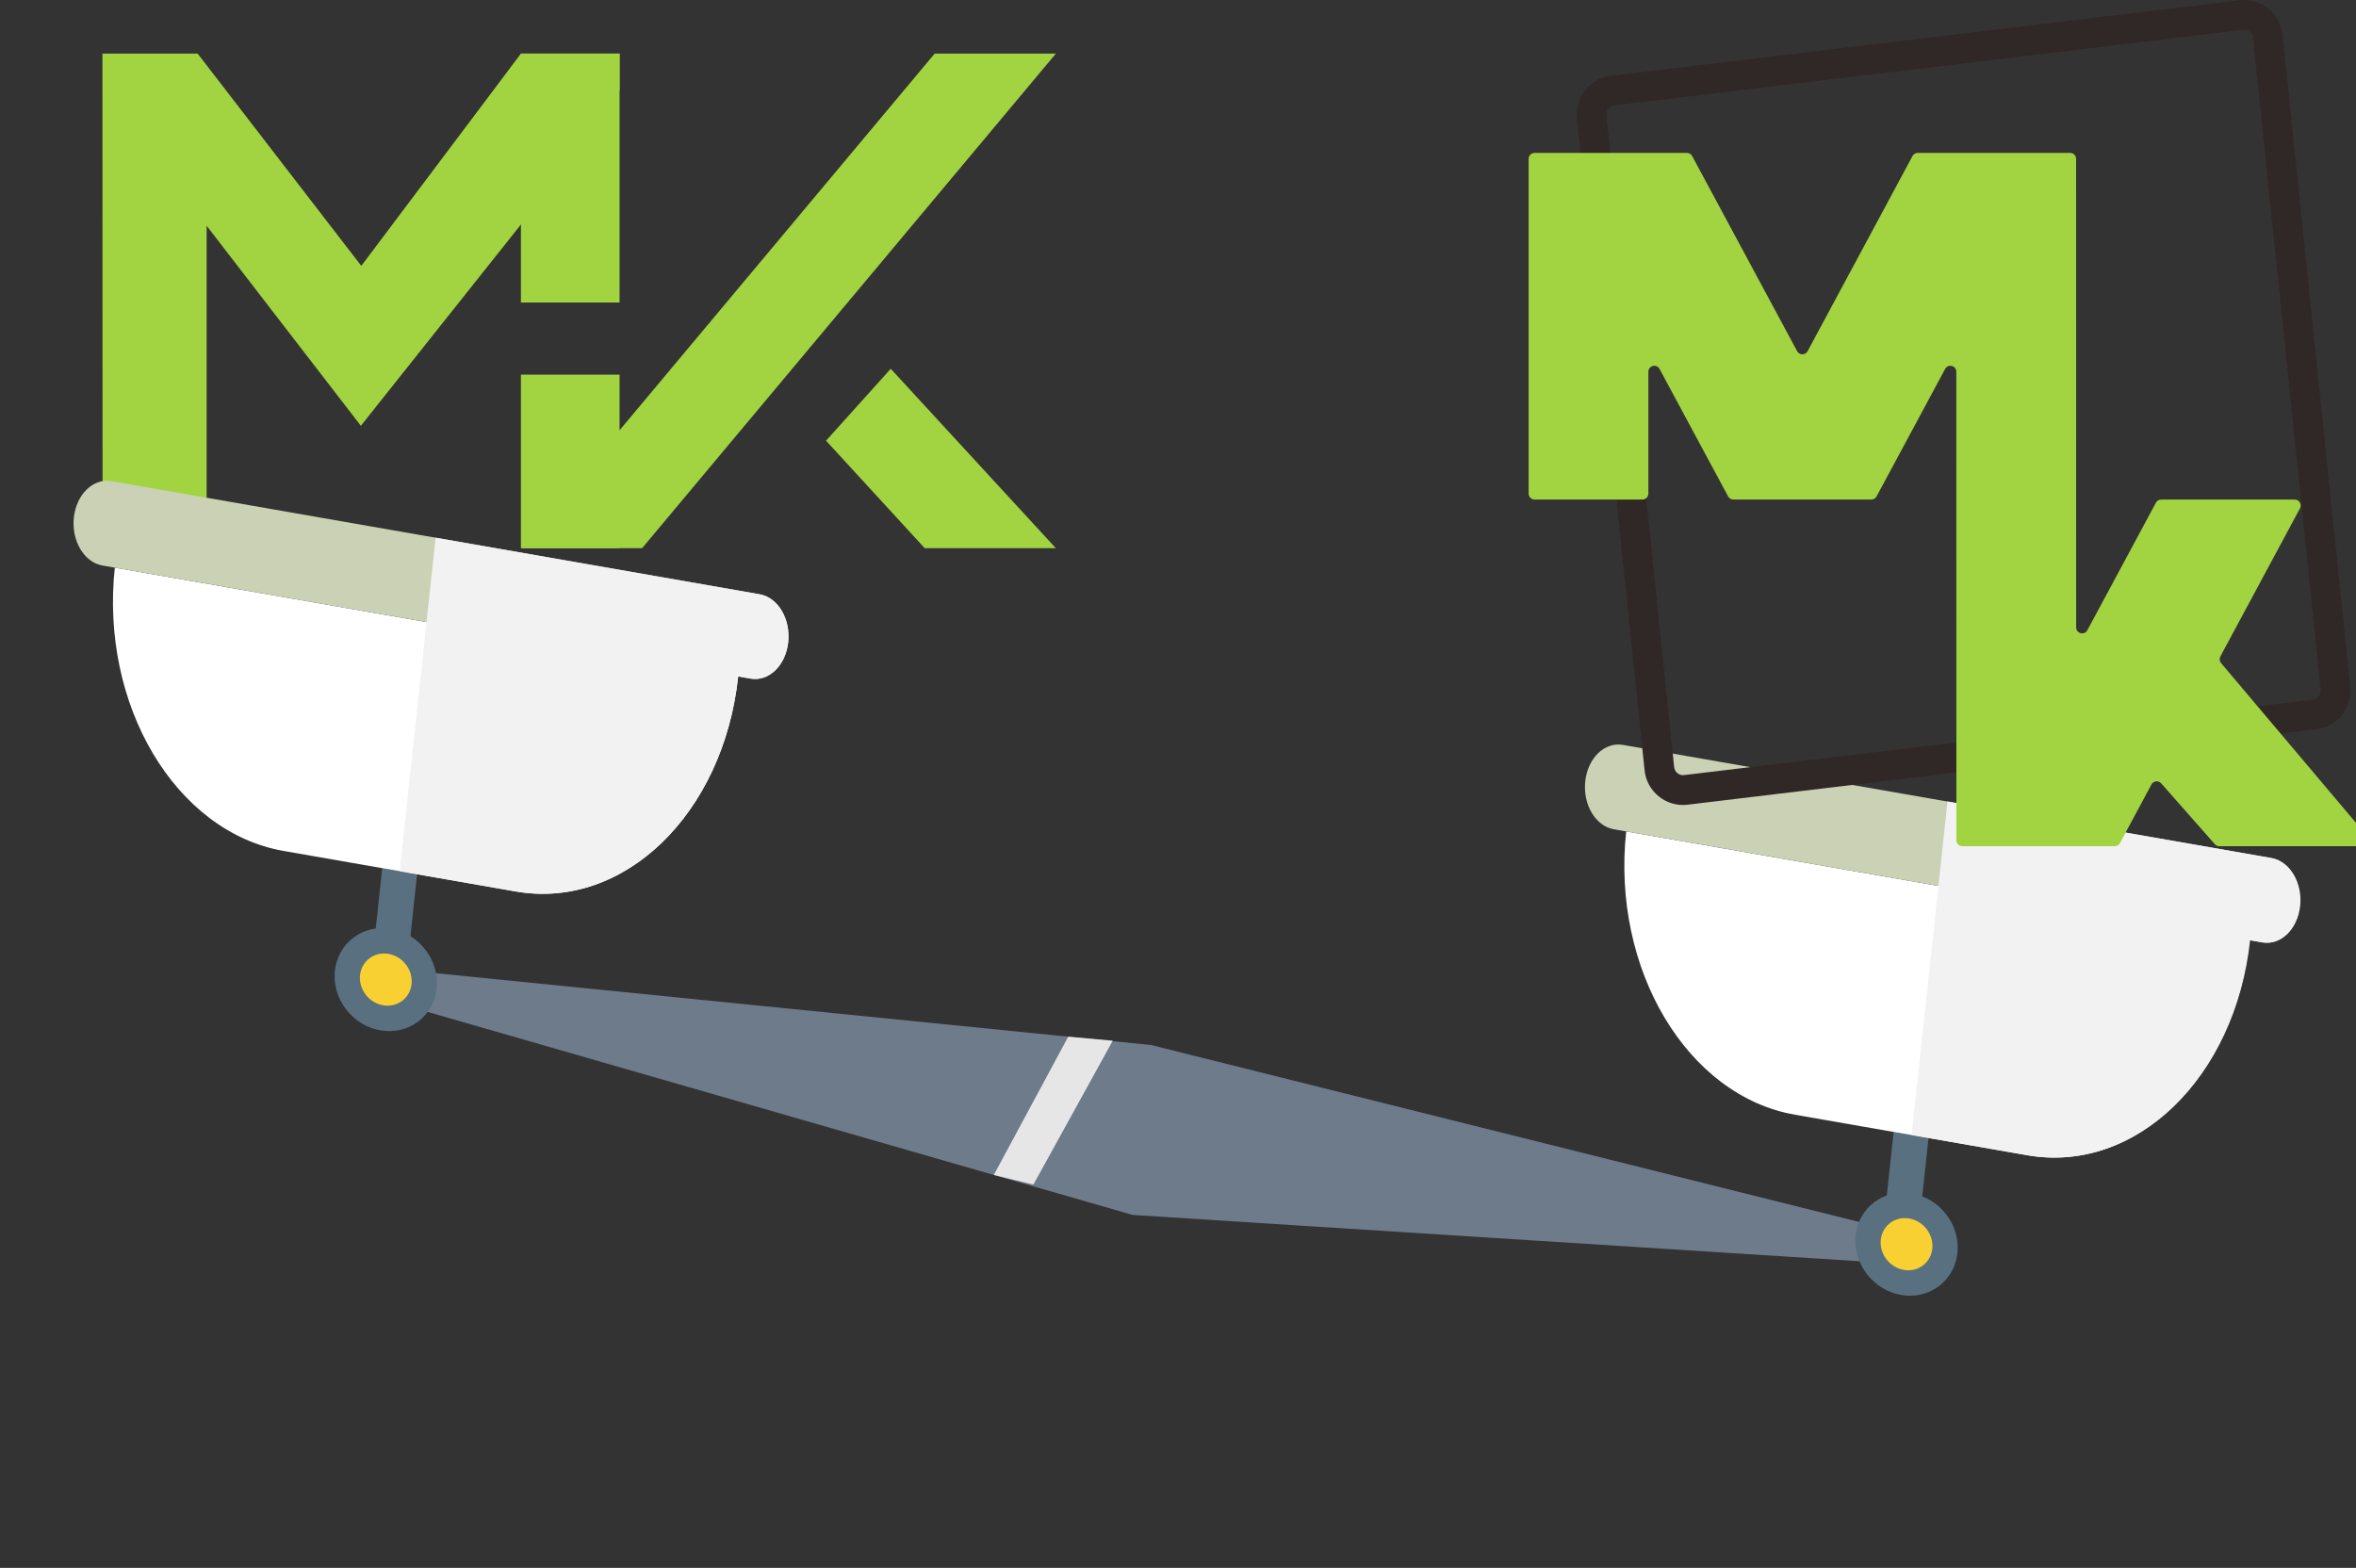
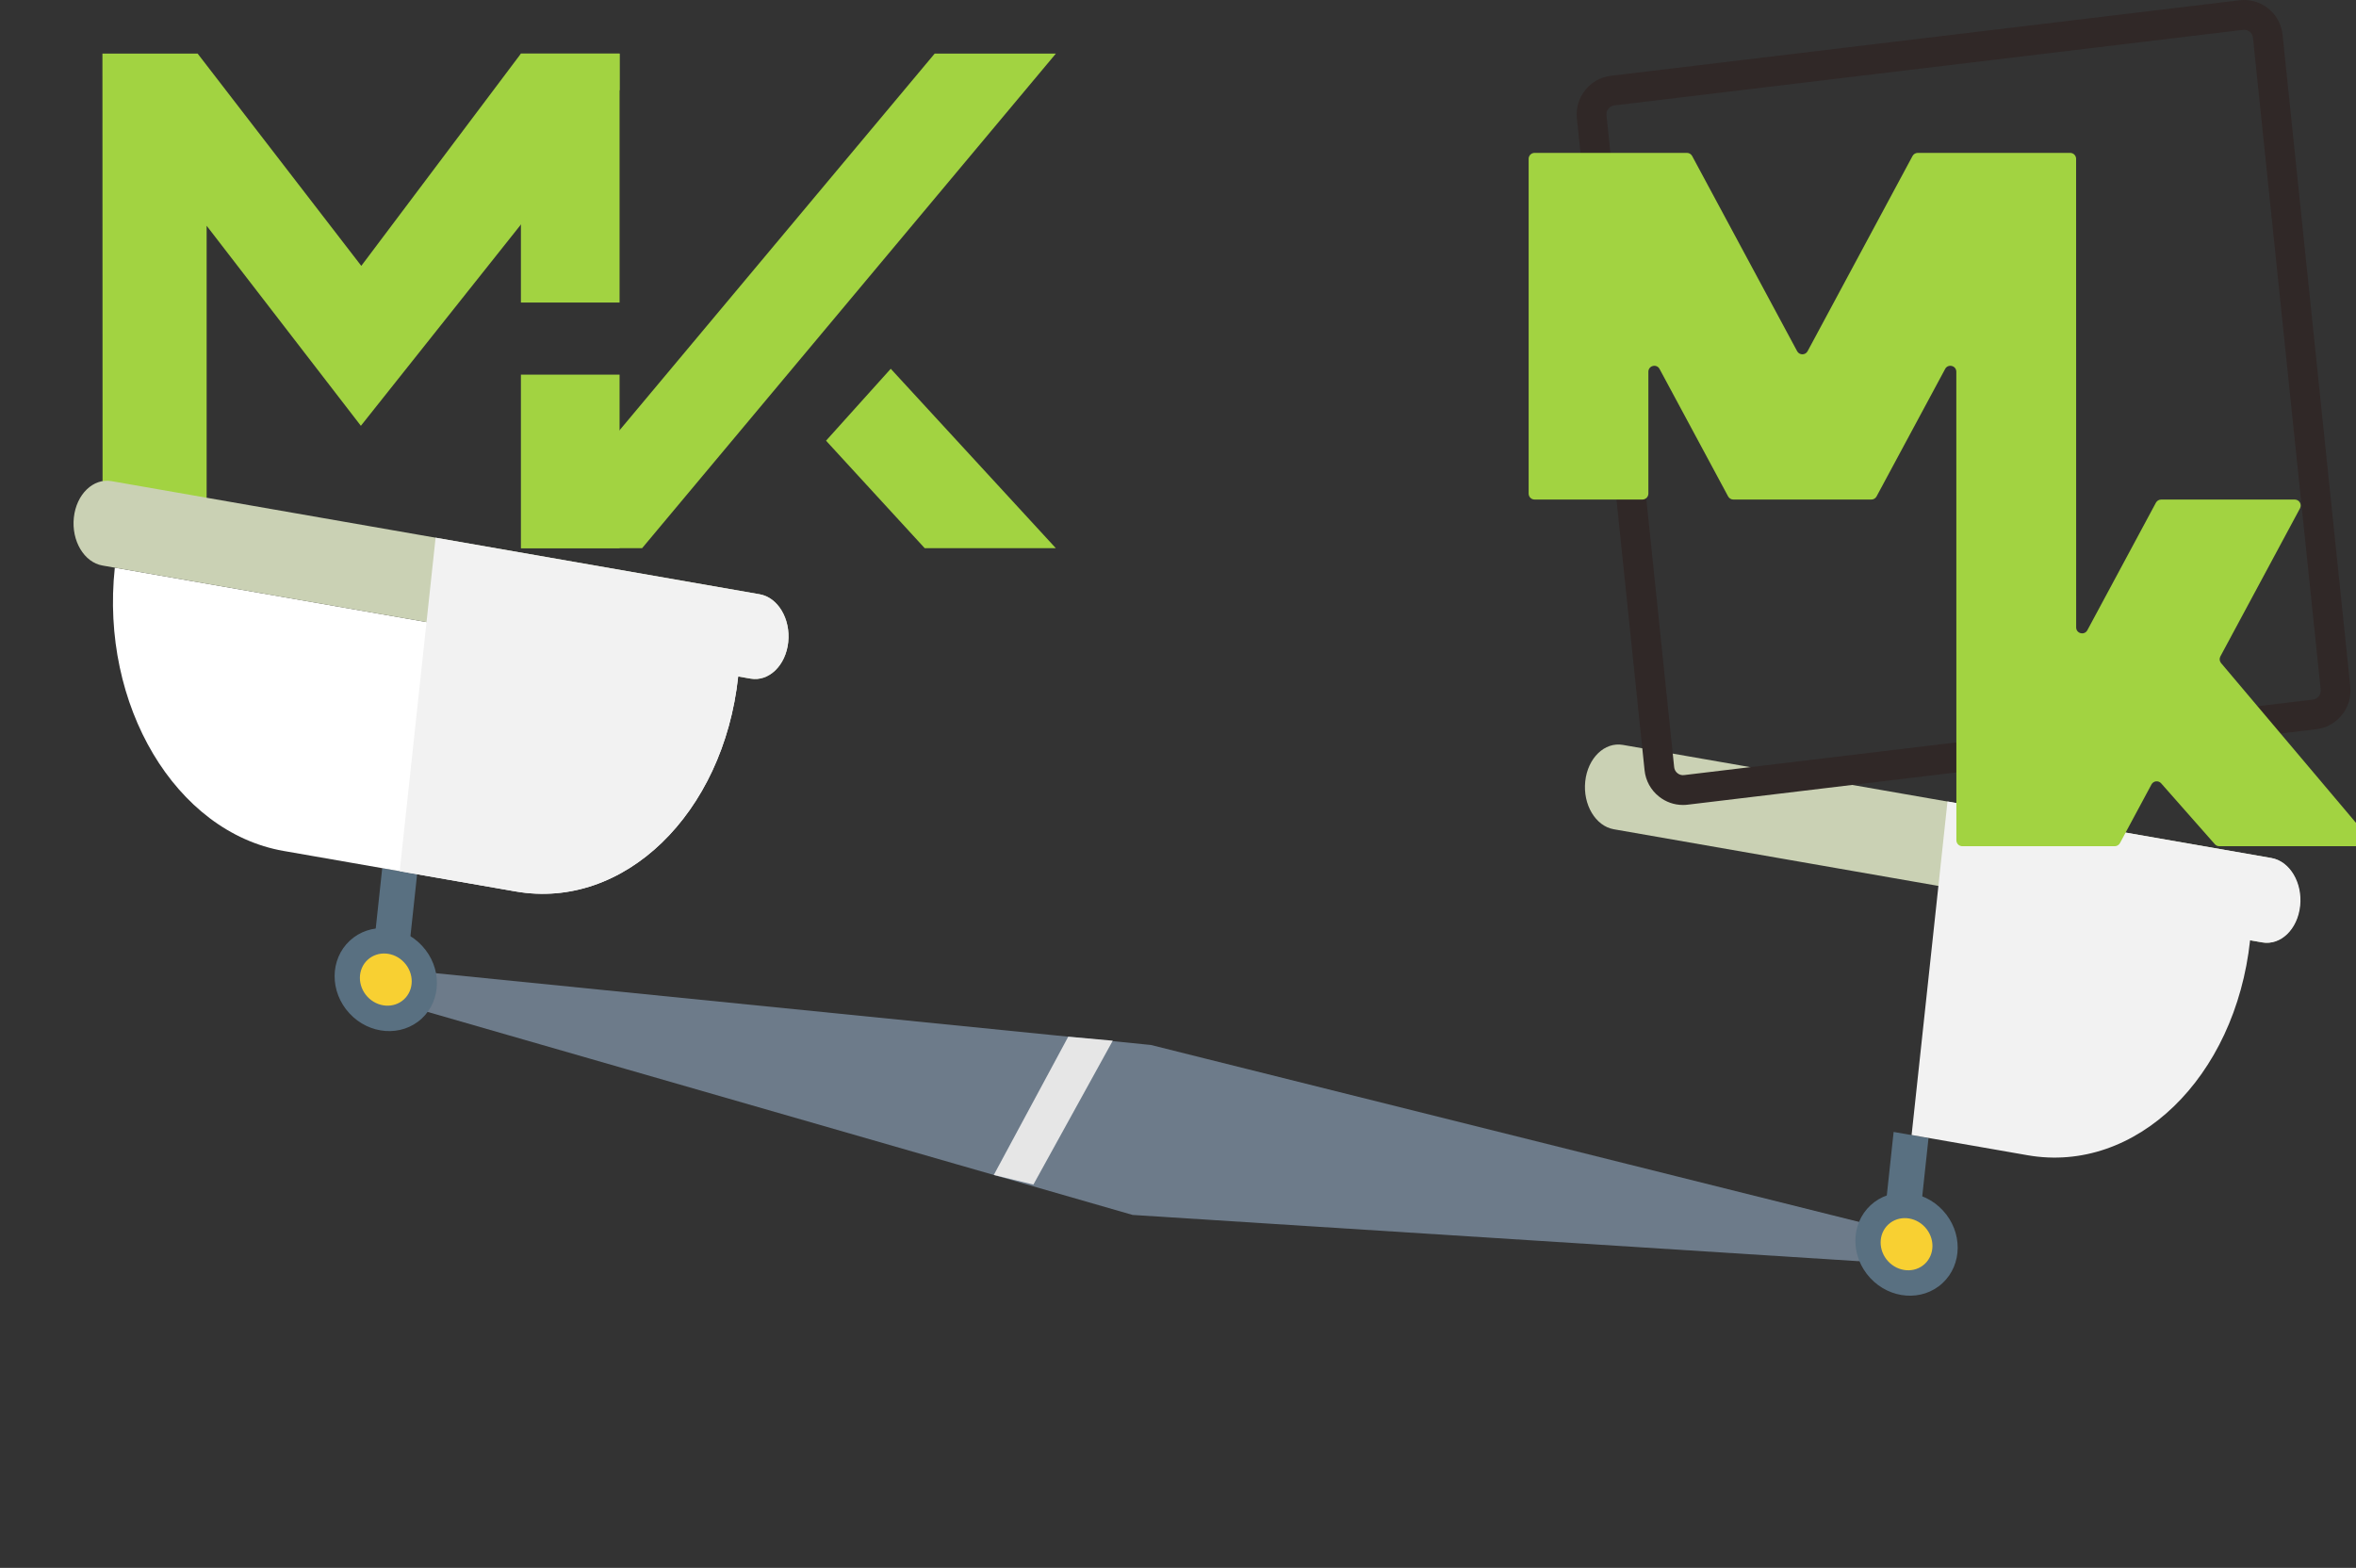
<svg xmlns="http://www.w3.org/2000/svg" width="299" height="199" viewBox="0 0 299 199" fill="none">
  <rect x="0" y="0" width="299" height="199" fill="#333333" stroke="none" />
  <g clip-path="url(#clip0_1128_649)">
    <path d="M245.504 157.48L245.161 160.666L166.48 155.653L161.237 155.318L143.737 154.202L126.647 149.28L121.527 147.807L44.688 125.676L45.03 122.49L133.42 131.362L139.187 131.942L146.058 132.631L152.821 134.322L158.499 135.739L245.504 157.48Z" fill="#6D7B8A" />
    <path d="M133.999 6.805H118.617L66.109 69.575H81.491L133.999 6.805Z" fill="#A2D341" />
    <path d="M104.832 55.934L117.352 69.574H133.993L113.045 46.805L104.832 55.934Z" fill="#A2D341" />
    <path d="M78.631 6.805H66.109V38.399H78.631V6.805Z" fill="#A2D341" />
    <path d="M78.631 47.551H66.109V69.575H78.631V47.551Z" fill="#A2D341" />
    <path d="M78.631 6.805V11.421L66.108 28.498L45.798 54.044L26.224 28.655V70.489H13.02L13 6.805H25.084L45.852 33.745L66.108 6.805H78.631Z" fill="#A2D341" />
    <g style="mix-blend-mode:multiply">
      <path d="M141.221 132.087L131.149 150.349L126.121 149.131L135.57 131.578L141.221 132.087Z" fill="#E6E6E6" />
    </g>
    <path d="M52.935 110.962L48.509 110.189L46.961 124.575L51.387 125.348L52.935 110.962Z" fill="#597081" />
    <path d="M51.542 127.906C52.91 126.921 53.169 124.937 52.12 123.474C51.071 122.011 49.112 121.623 47.743 122.608C46.375 123.592 46.116 125.577 47.165 127.04C48.214 128.503 50.174 128.891 51.542 127.906Z" fill="white" />
    <path d="M93.683 85.857C92.744 94.589 89.113 102.009 84.004 106.947C78.894 111.886 72.306 114.342 65.449 113.145L35.998 108.005C22.285 105.612 12.691 89.512 14.571 72.049L93.683 85.856V85.857Z" fill="white" />
    <path d="M100.034 81.512C99.716 84.469 97.575 86.539 95.254 86.134L13 71.777C11.839 71.575 10.853 70.792 10.196 69.69C9.539 68.589 9.213 67.166 9.372 65.688C9.69 62.732 11.831 60.663 14.152 61.068L96.404 75.425C97.565 75.627 98.551 76.41 99.208 77.511C99.865 78.613 100.191 80.034 100.032 81.512H100.034Z" fill="#CAD1B4" />
    <g style="mix-blend-mode:multiply">
      <path d="M100.035 81.512C99.718 84.469 97.577 86.539 95.256 86.134L93.685 85.859C92.746 94.591 89.115 102.011 84.006 106.949C78.897 111.888 72.308 114.344 65.451 113.147L50.727 110.577L55.282 68.246L96.409 75.424C97.57 75.626 98.555 76.409 99.212 77.511C99.869 78.612 100.196 80.033 100.037 81.512H100.035Z" fill="#F2F2F2" />
    </g>
    <path d="M244.748 144.442L240.321 143.67L238.773 158.056L243.2 158.828L244.748 144.442Z" fill="#597081" />
-     <path d="M285.492 119.336C284.552 128.067 280.922 135.488 275.812 140.426C270.703 145.364 264.114 147.82 257.258 146.624L227.807 141.484C214.094 139.09 204.5 122.991 206.38 105.527L285.492 119.335V119.336Z" fill="white" />
    <path d="M291.845 114.987C291.527 117.945 289.386 120.015 287.065 119.61L204.812 105.253C203.651 105.051 202.666 104.268 202.009 103.167C201.352 102.065 201.025 100.643 201.184 99.165C201.502 96.208 203.643 94.14 205.964 94.545L288.217 108.901C289.378 109.103 290.363 109.886 291.021 110.988C291.678 112.089 292.004 113.51 291.845 114.989V114.987Z" fill="#CAD1B4" />
    <path d="M246.526 162.858C249.074 160.493 249.096 156.365 246.574 153.636C244.052 150.907 239.941 150.612 237.392 152.976C234.844 155.341 234.822 159.47 237.344 162.199C239.866 164.927 243.977 165.223 246.526 162.858Z" fill="#597081" />
    <path d="M244.272 160.42C245.563 159.222 245.574 157.131 244.296 155.749C243.019 154.367 240.937 154.218 239.646 155.415C238.355 156.613 238.344 158.704 239.621 160.086C240.899 161.468 242.981 161.618 244.272 160.42Z" fill="#F8D032" />
    <path d="M53.526 129.274C56.075 126.91 56.096 122.781 53.574 120.052C51.052 117.323 46.941 117.028 44.392 119.393C41.843 121.757 41.822 125.886 44.344 128.615C46.866 131.343 50.977 131.639 53.526 129.274Z" fill="#597081" />
    <path d="M51.276 126.834C52.566 125.636 52.578 123.545 51.3 122.163C50.023 120.781 47.941 120.632 46.65 121.83C45.359 123.027 45.348 125.118 46.625 126.5C47.903 127.882 49.985 128.032 51.276 126.834Z" fill="#F8D032" />
    <g style="mix-blend-mode:multiply">
      <path d="M291.91 114.99C291.593 117.948 289.452 120.018 287.131 119.612L285.56 119.338C284.621 128.069 280.991 135.49 275.881 140.428C270.771 145.366 264.183 147.822 257.326 146.626L242.602 144.056L247.157 101.725L288.284 108.903C289.445 109.105 290.43 109.888 291.087 110.989C291.744 112.091 292.071 113.512 291.912 114.99H291.91Z" fill="#F2F2F2" />
    </g>
    <path d="M213.583 102.168C212.475 102.168 211.41 101.796 210.53 101.091C209.495 100.262 208.848 99.079 208.712 97.757L200.124 15.013C199.849 12.357 201.776 9.939 204.422 9.622L284.215 0.034C285.529 -0.118 286.825 0.244 287.86 1.072C288.896 1.901 289.544 3.084 289.681 4.407L298.277 87.159C298.553 89.815 296.625 92.234 293.977 92.552L214.179 102.133C213.979 102.157 213.78 102.169 213.583 102.169V102.168ZM284.802 3.78C284.756 3.78 284.711 3.783 284.664 3.789L204.87 13.378C204.26 13.451 203.815 14.009 203.879 14.622L212.467 97.366C212.499 97.672 212.647 97.944 212.887 98.135C213.125 98.326 213.421 98.418 213.729 98.375L293.528 88.793C294.139 88.719 294.583 88.162 294.52 87.549L285.925 4.798C285.893 4.493 285.744 4.22 285.505 4.029C285.301 3.867 285.057 3.78 284.802 3.78Z" fill="#302827" />
    <path d="M281.876 84.161C281.675 83.923 281.64 83.587 281.788 83.314L291.891 64.521C292.161 64.017 291.797 63.405 291.225 63.405H274.273C273.996 63.405 273.739 63.558 273.608 63.803L264.906 79.988C264.533 80.68 263.486 80.415 263.486 79.629L263.479 20.161C263.479 19.743 263.141 19.404 262.723 19.404H243.384C243.106 19.404 242.85 19.558 242.718 19.802L229.404 44.572C229.119 45.102 228.359 45.102 228.074 44.572L214.752 19.802C214.621 19.558 214.366 19.404 214.087 19.404H194.756C194.338 19.404 194 19.743 194 20.161V62.647C194 63.065 194.338 63.404 194.756 63.404H208.439C208.856 63.404 209.195 63.065 209.195 62.647V47.187C209.195 46.401 210.243 46.136 210.614 46.828L219.316 63.006C219.448 63.25 219.703 63.404 219.982 63.404H237.49C237.768 63.404 238.023 63.252 238.155 63.006L246.858 46.827C247.23 46.135 248.277 46.4 248.277 47.185L248.284 106.646C248.284 107.064 248.622 107.403 249.04 107.403H268.38C268.657 107.403 268.913 107.25 269.045 107.005L273.043 99.565C273.292 99.102 273.926 99.028 274.274 99.423L281.085 107.148C281.228 107.31 281.435 107.403 281.65 107.403H299.875C300.518 107.403 300.867 106.65 300.452 106.158L281.877 84.16L281.876 84.161Z" fill="#A2D341" />
  </g>
  <defs>
    <clipPath id="clip0_1128_649">
      <rect width="299" height="199" fill="white" />
    </clipPath>
  </defs>
</svg>